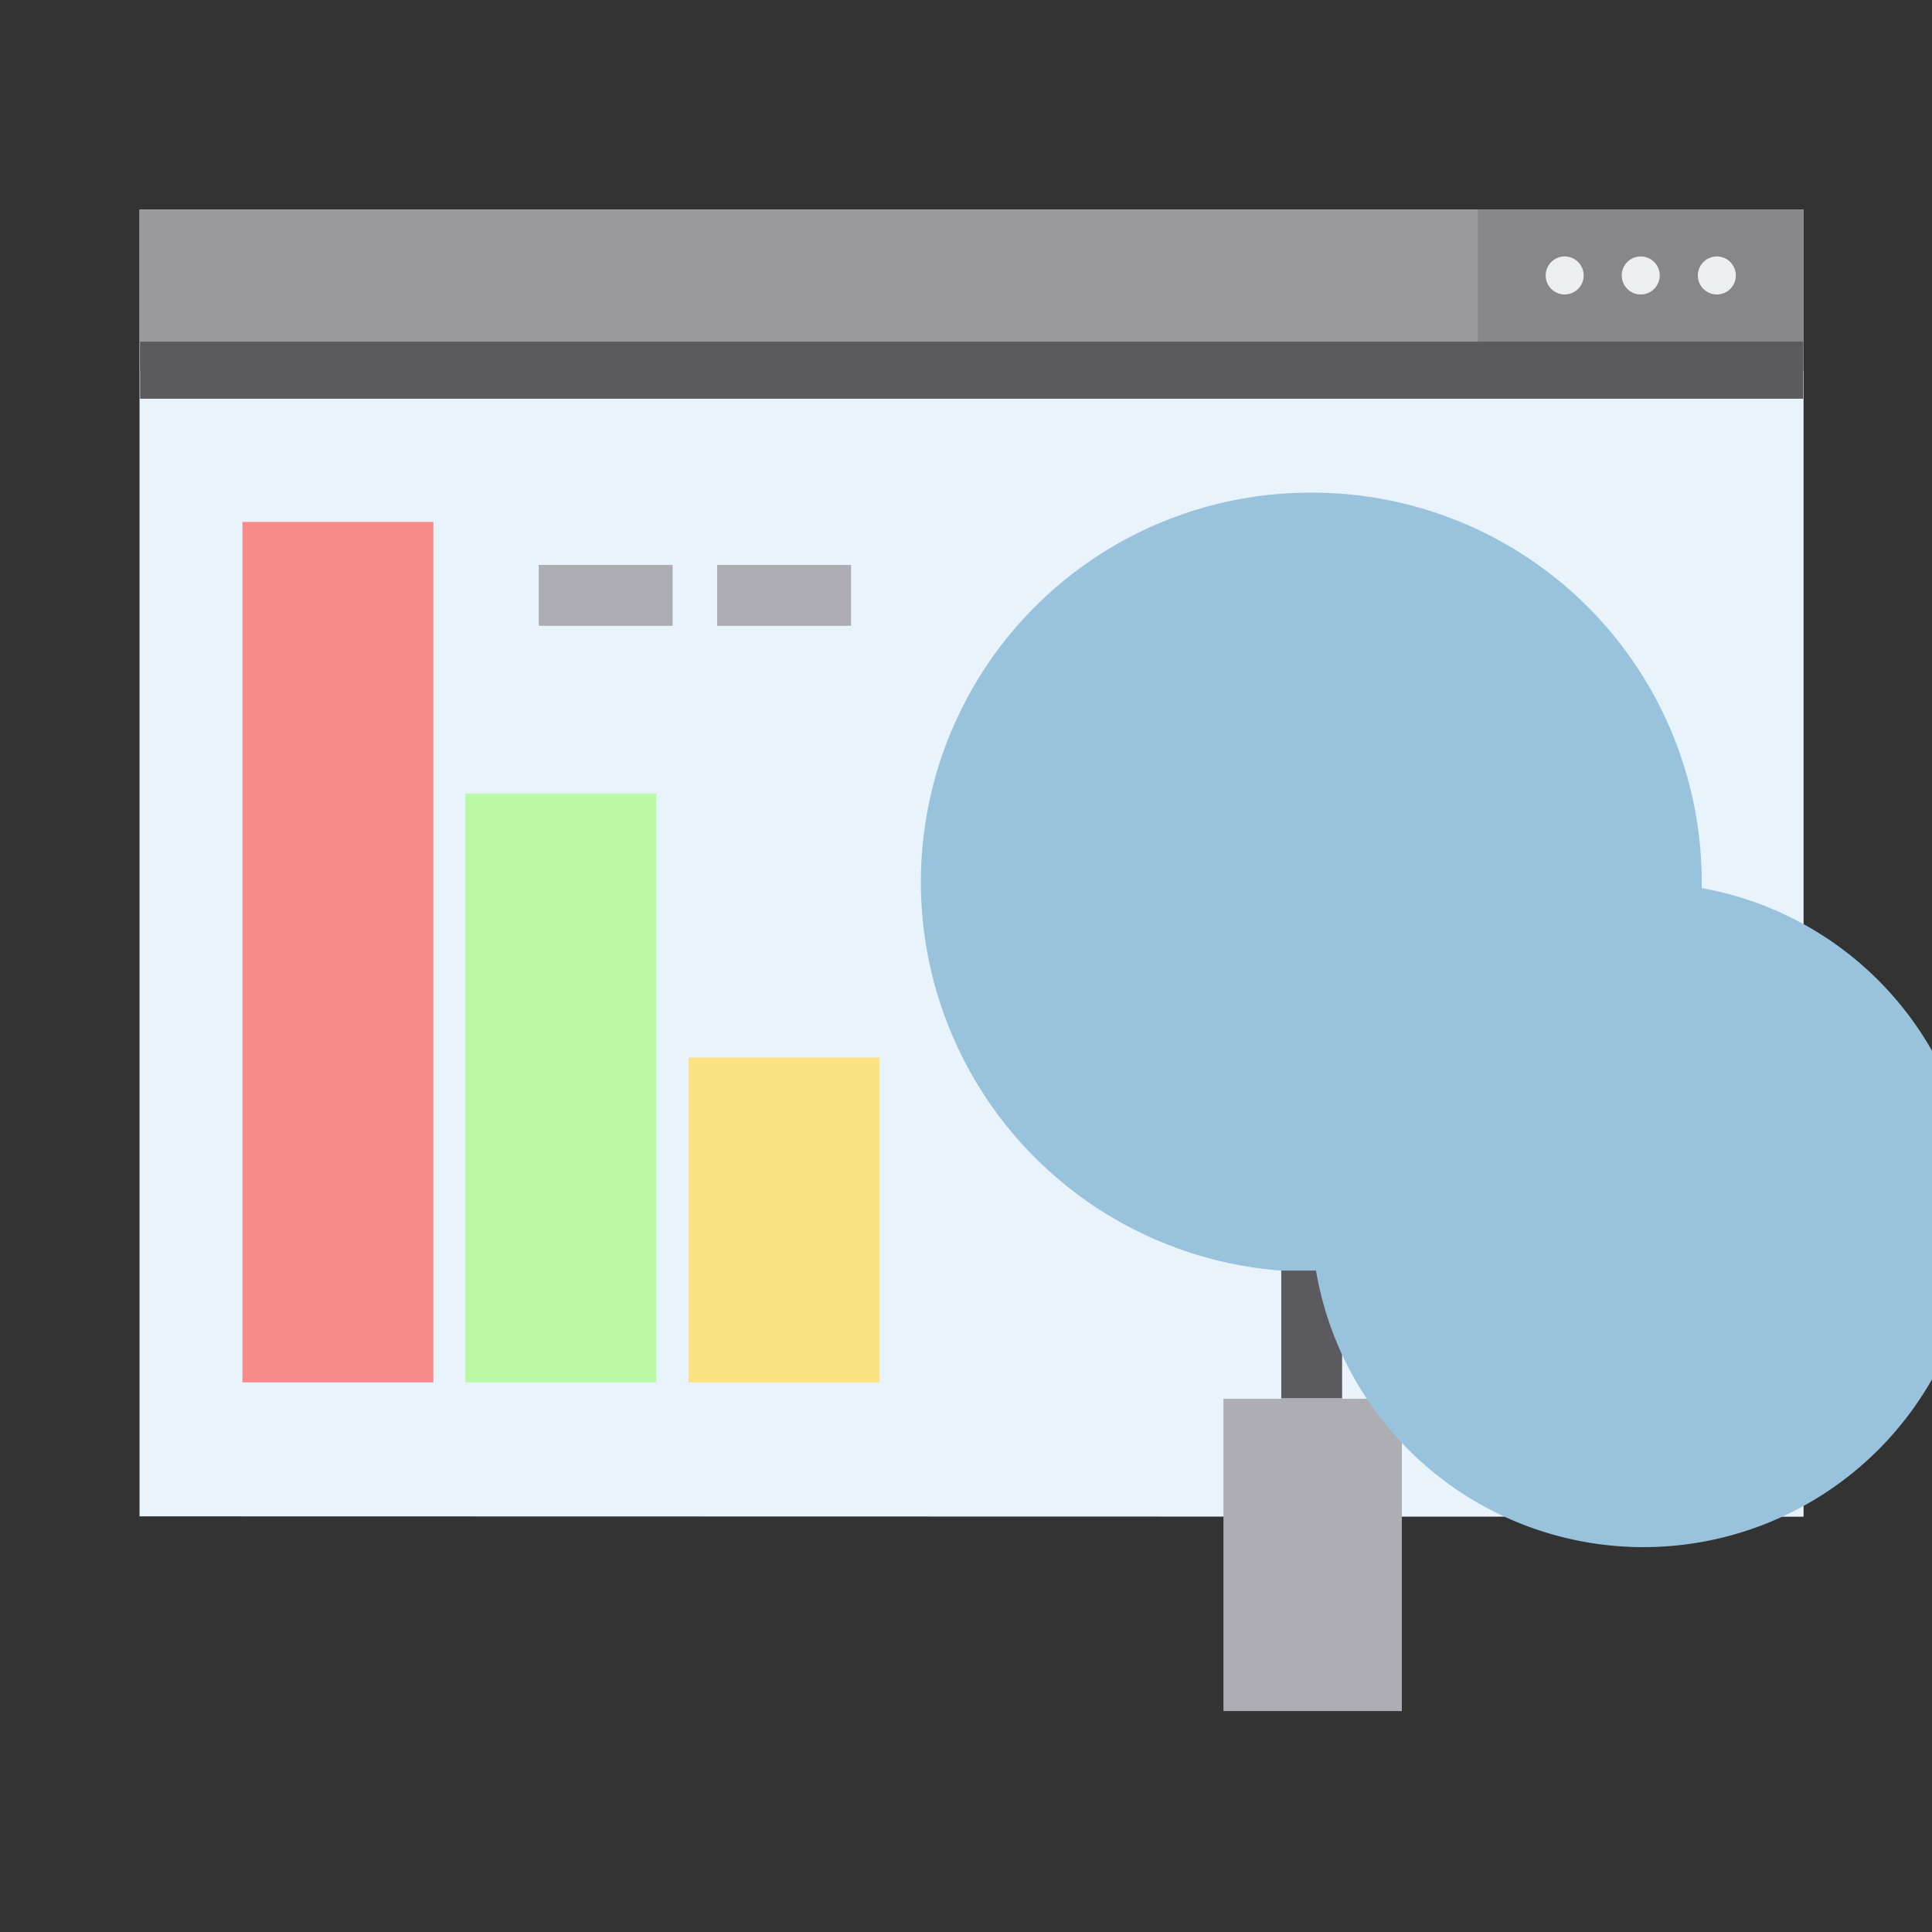
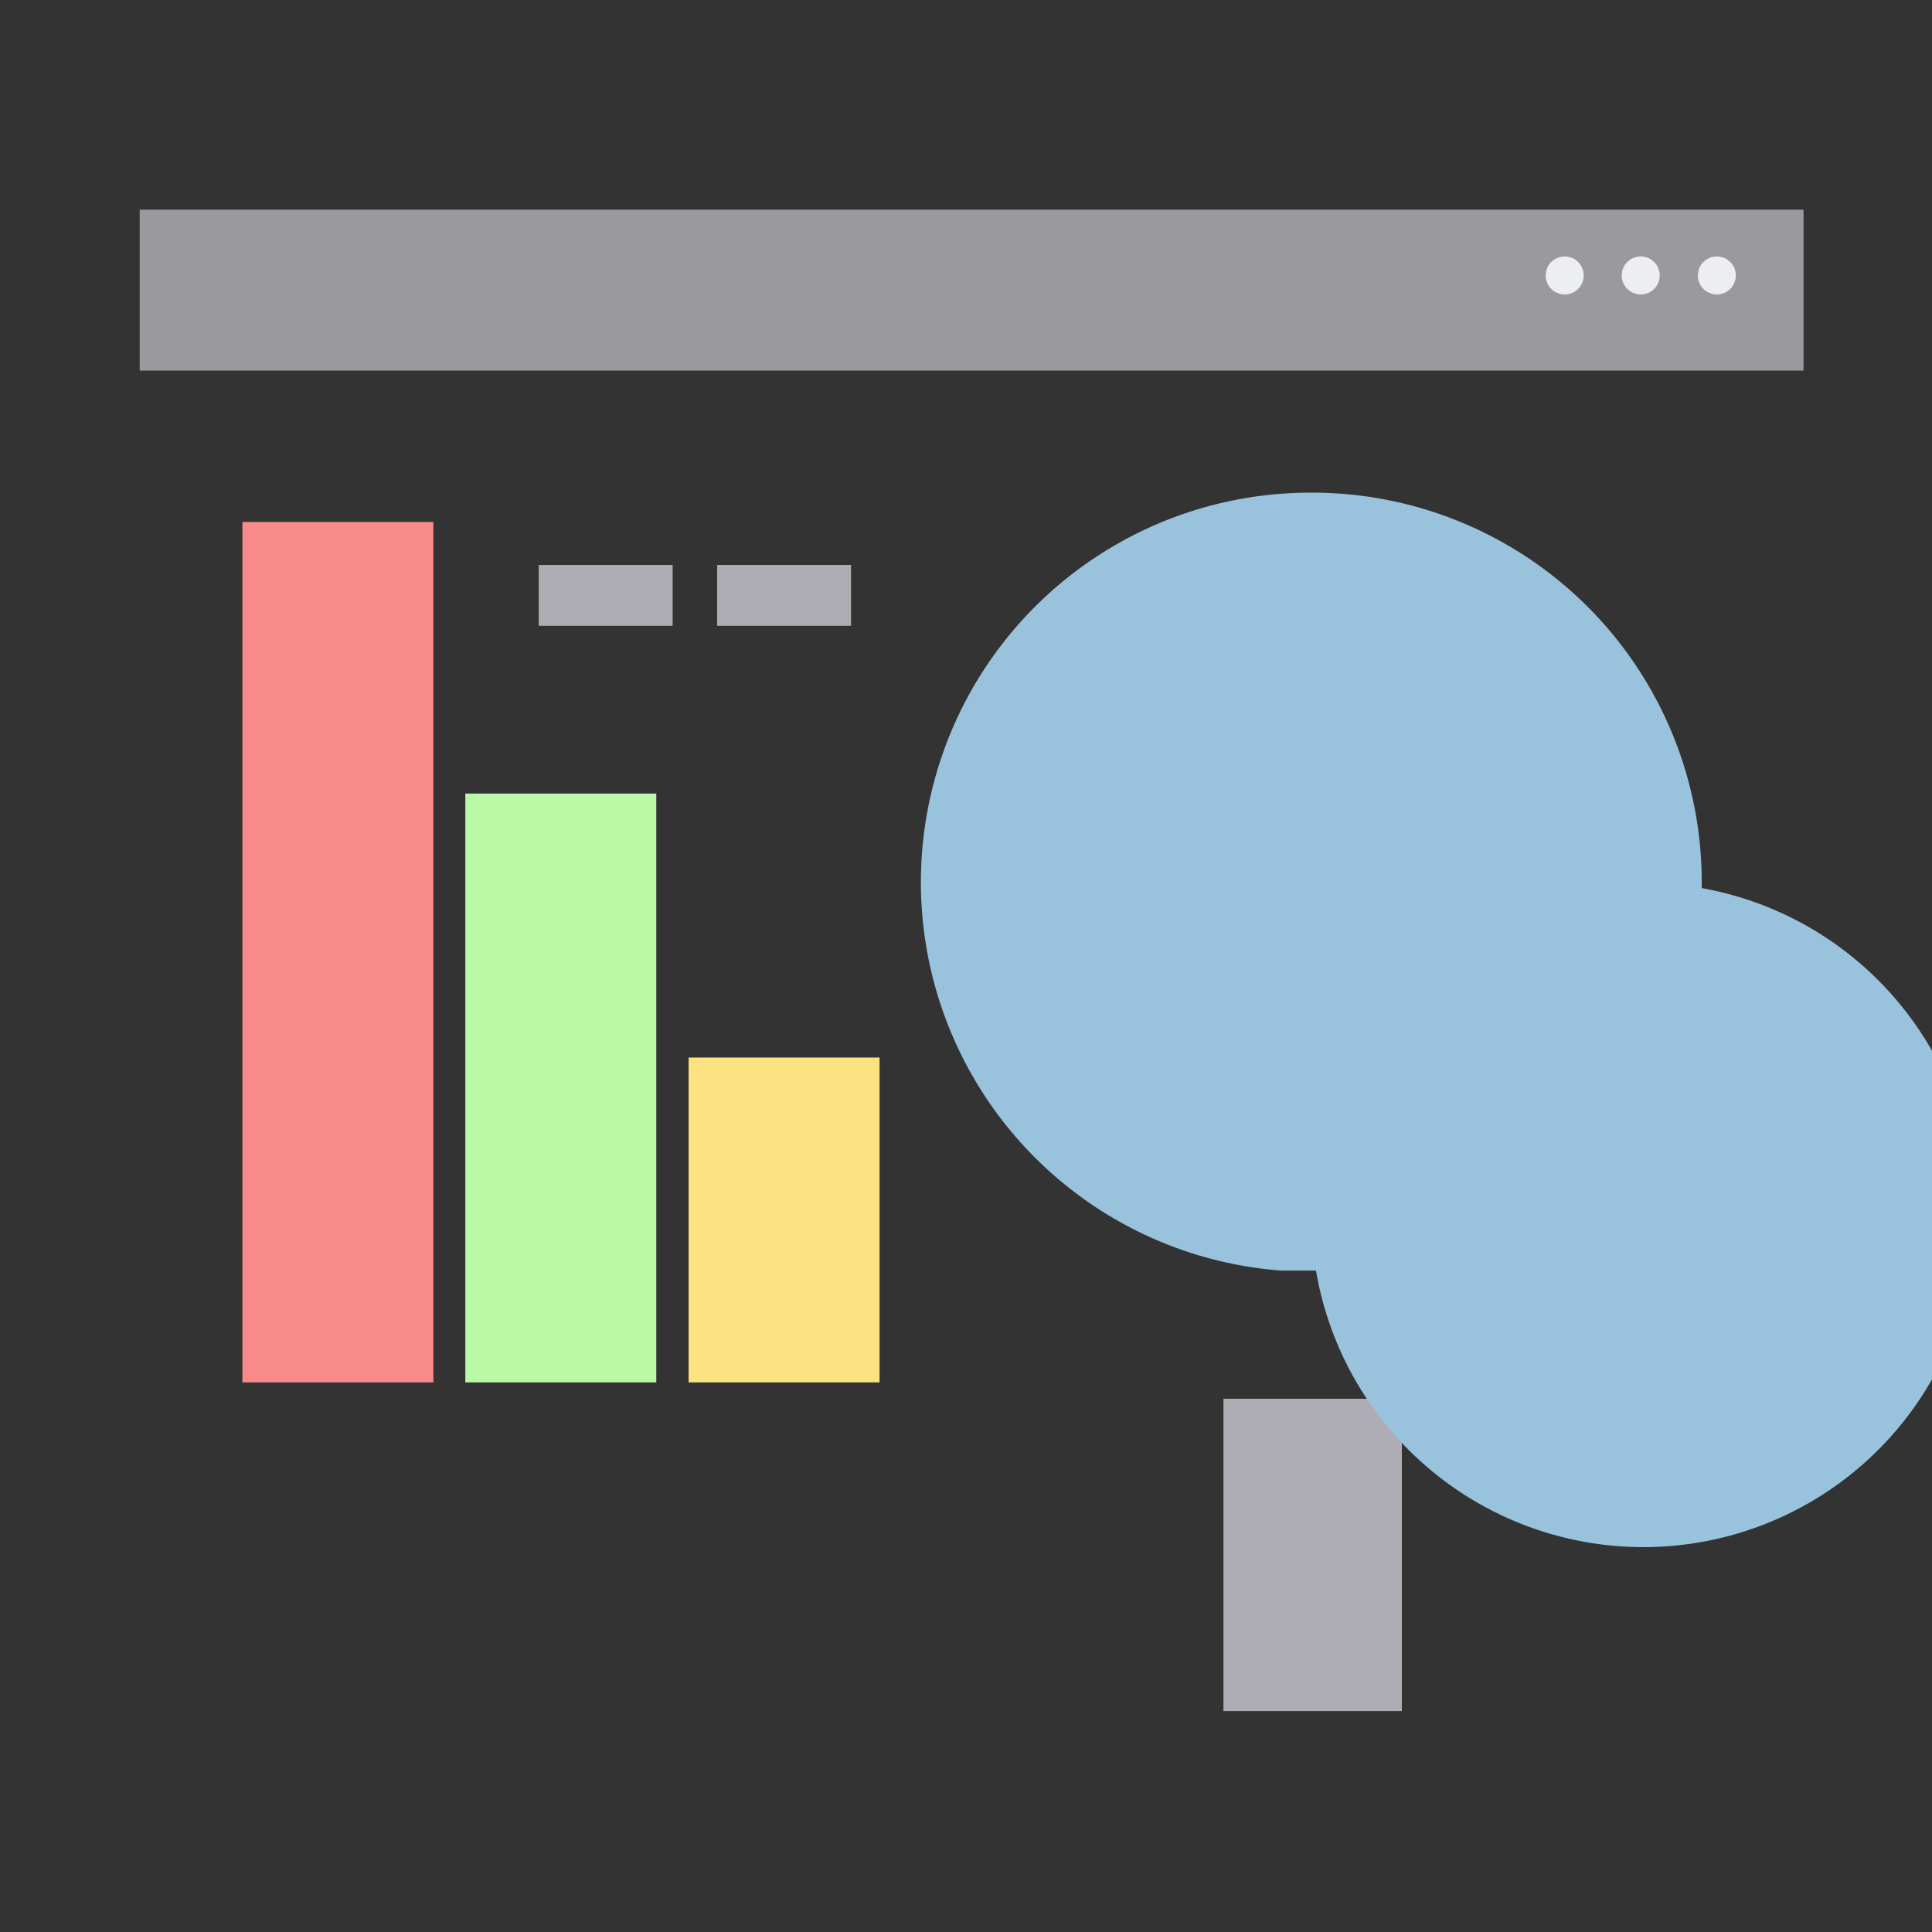
<svg xmlns="http://www.w3.org/2000/svg" width="62" height="62" viewBox="0 0 62 62">
  <rect x="0" y="0" width="62" height="62" fill="#333333" stroke="none" />
  <g id="グループ_105" data-name="グループ 105" transform="translate(-275 -2605)">
    <rect id="長方形_118" data-name="長方形 118" width="62" height="62" transform="translate(275 2605)" fill="none" />
    <g id="_06979f94db6970a8ba1a55f008d14478" data-name="06979f94db6970a8ba1a55f008d14478" transform="translate(277.353 2605.948)">
-       <path id="パス_69" data-name="パス 69" d="M55.525,5.78V47.725l-53.4-.012V5.78Z" transform="translate(0 0)" fill="#e8f3fc" />
+       <path id="パス_69" data-name="パス 69" d="M55.525,5.78V47.725V5.78Z" transform="translate(0 0)" fill="#e8f3fc" />
      <rect id="長方形_120" data-name="長方形 120" width="53.395" height="5.164" transform="translate(2.13 5.78)" fill="#9a999e" />
      <circle id="楕円形_22" data-name="楕円形 22" cx="11.585" cy="11.585" r="11.585" transform="translate(28.754 15.741)" fill="#b1d8fa" />
-       <rect id="長方形_121" data-name="長方形 121" width="10.45" height="5.164" transform="translate(45.076 5.78)" fill="#87868a" />
-       <rect id="長方形_122" data-name="長方形 122" width="53.371" height="1.831" transform="translate(2.142 10.016)" fill="#5b5b5f" />
      <rect id="長方形_123" data-name="長方形 123" width="5.725" height="10.022" transform="translate(36.909 43.94)" fill="#aeadb3" />
-       <rect id="長方形_124" data-name="長方形 124" width="1.953" height="5.725" transform="translate(38.764 38.203)" fill="#5b5b5f" />
      <path id="パス_70" data-name="パス 70" d="M32.94,32.4V30.565a7.1,7.1,0,0,0,7.093-7.1h1.831A8.936,8.936,0,0,1,32.94,32.4Z" transform="translate(6.801 3.903)" fill="#95bdd1" />
      <path id="パス_71" data-name="パス 71" d="M35.194,13.22a12.5,12.5,0,0,0-.977,24.964h1.953a12.5,12.5,0,0,0-.977-24.964Zm0,23.194a10.657,10.657,0,1,0,0-.024Z" transform="translate(4.535 1.642)" fill="#99c3dd" />
      <rect id="長方形_125" data-name="長方形 125" width="6.128" height="10.425" transform="translate(19.745 32.99)" fill="#fae380" />
      <rect id="長方形_126" data-name="長方形 126" width="6.128" height="18.897" transform="translate(12.58 24.518)" fill="#baf9a5" />
      <rect id="長方形_127" data-name="長方形 127" width="6.128" height="27.613" transform="translate(5.426 15.802)" fill="#f98a8a" />
      <rect id="長方形_128" data-name="長方形 128" width="4.297" height="1.953" transform="translate(14.936 17.182)" fill="#aeadb3" />
      <rect id="長方形_129" data-name="長方形 129" width="4.297" height="1.953" transform="translate(20.661 17.182)" fill="#aeadb3" />
      <circle id="楕円形_23" data-name="楕円形 23" cx="0.61" cy="0.61" r="0.61" transform="translate(47.249 7.282)" fill="#edeef0" />
      <circle id="楕円形_24" data-name="楕円形 24" cx="0.61" cy="0.61" r="0.61" transform="translate(49.69 7.282)" fill="#edeef0" />
      <circle id="楕円形_25" data-name="楕円形 25" cx="0.61" cy="0.61" r="0.61" transform="translate(52.132 7.282)" fill="#edeef0" />
    </g>
  </g>
</svg>